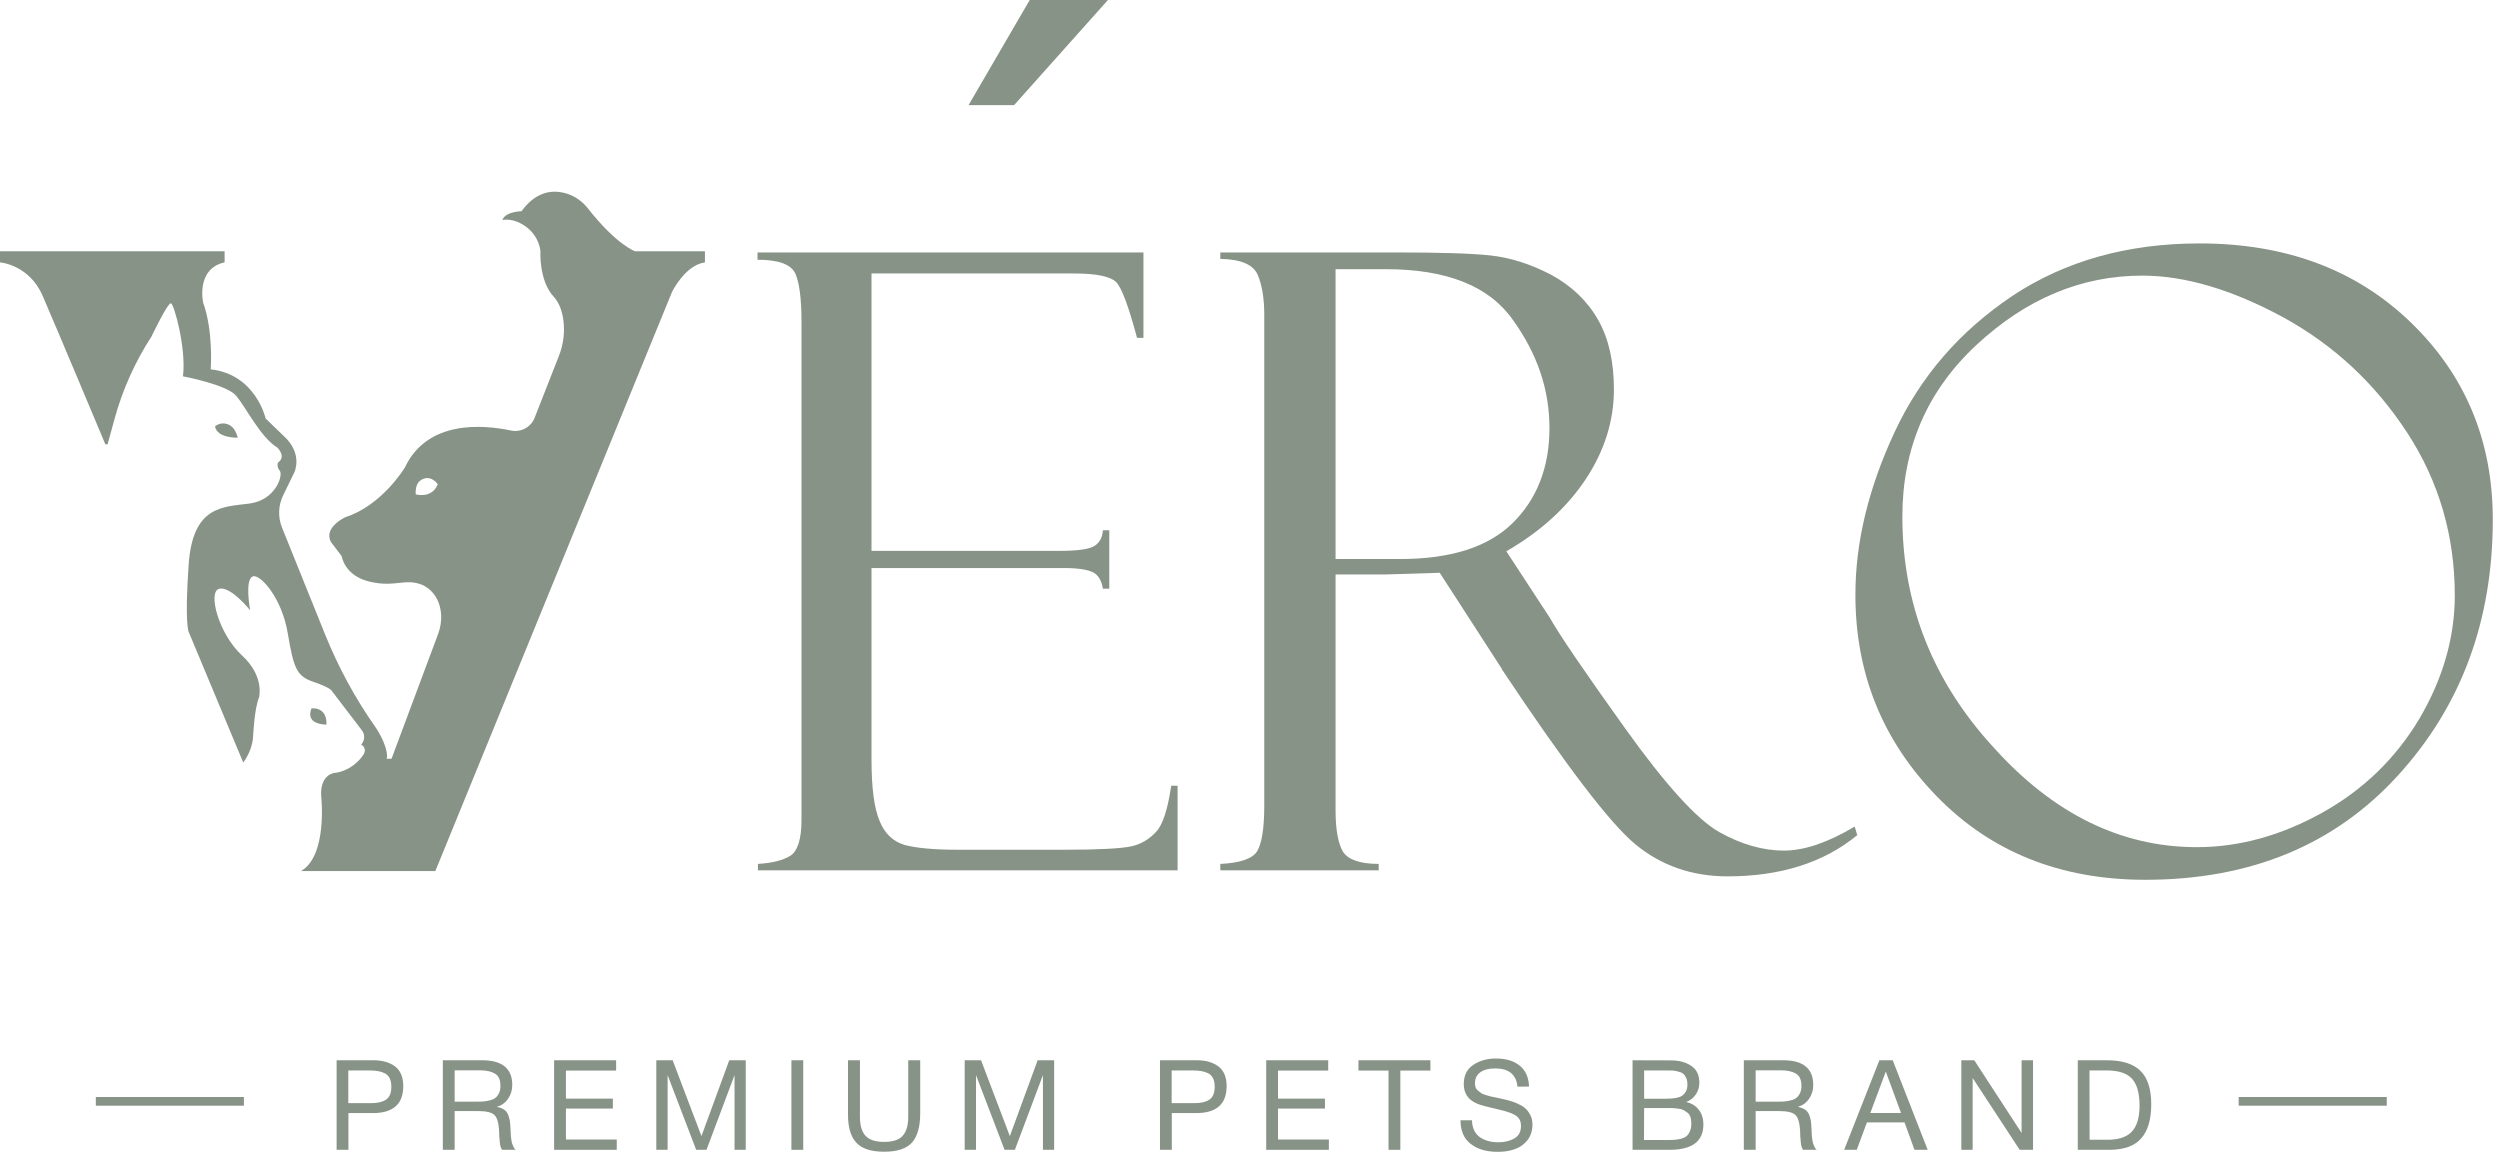
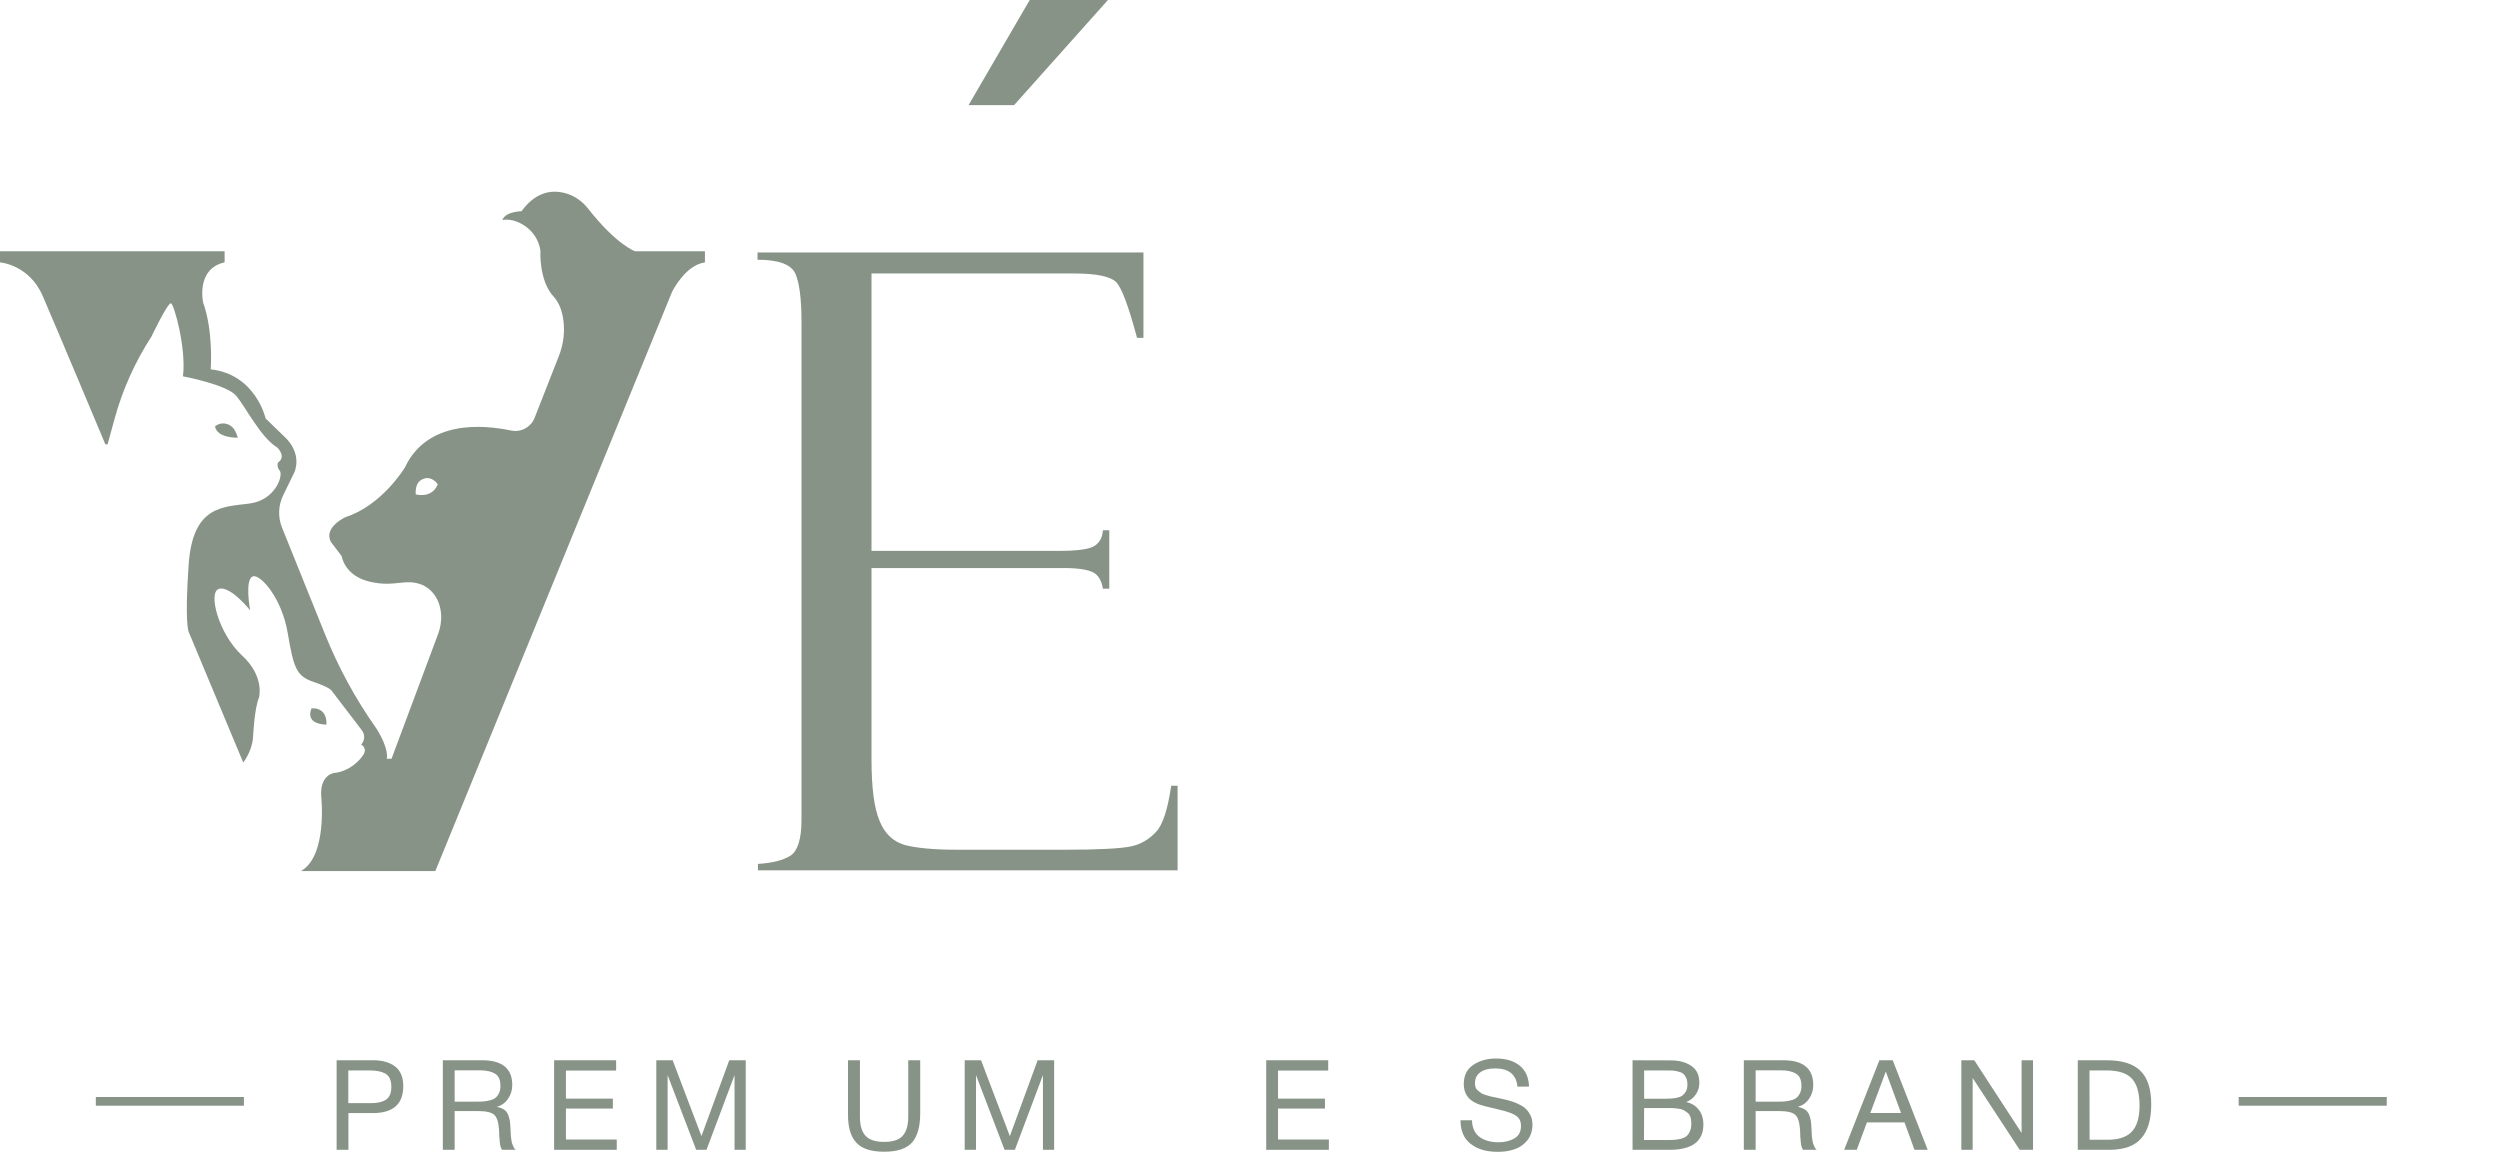
<svg xmlns="http://www.w3.org/2000/svg" width="287" height="133" viewBox="0 0 287 133" fill="none">
  <g clip-path="url(#clip0_215_4956)">
    <path d="M72.914 28.848C72.914 28.848 70.792 28.132 67.504 23.938C66.772 23.005 65.751 22.34 64.585 22.101C63.209 21.819 61.442 22.079 59.87 24.249C59.87 24.249 58.008 24.271 57.675 25.261C57.675 25.261 58.928 24.921 60.449 26.078C61.97 27.235 62.043 28.855 62.043 28.855C62.043 28.855 61.847 32.204 63.564 34.062C64.208 34.756 64.52 35.718 64.657 36.637C64.875 38.069 64.686 39.529 64.158 40.874L61.376 47.961C60.949 49.046 59.805 49.661 58.66 49.422C55.43 48.742 49.056 48.2 46.478 53.674C46.478 53.674 43.87 58.013 39.669 59.365C39.669 59.365 37.113 60.523 37.982 62.208L39.228 63.849C39.228 63.849 39.517 66.091 42.451 66.778C45.384 67.465 46.471 66.344 48.462 67.139C48.462 67.139 50.447 67.863 50.635 70.495C50.693 71.29 50.563 72.079 50.28 72.823L44.95 87.099H44.385C44.421 86.998 44.443 86.889 44.435 86.773C44.37 85.291 43.132 83.519 43.132 83.519C41.965 81.863 40.893 80.142 39.93 78.363C38.96 76.584 38.098 74.754 37.337 72.874L32.383 60.588C31.89 59.373 31.941 58.006 32.521 56.834L33.788 54.231C33.788 54.231 34.838 52.098 32.557 50.037L30.493 48.041C30.493 48.041 29.37 42.979 24.191 42.4C24.191 42.4 24.517 38.061 23.322 34.735C23.322 34.735 22.453 30.873 25.785 30.114V28.848H0V30.121C0 30.121 3.332 30.367 4.889 33.947C6.446 37.526 12.096 51.013 12.096 51.013H12.349L13.139 48.128C14.059 44.765 15.485 41.569 17.383 38.647C17.383 38.647 19.215 34.814 19.614 34.814C19.621 34.814 19.621 34.814 19.628 34.814C19.99 34.923 21.403 40.021 21.004 43.203C21.004 43.203 26.038 44.143 27.125 45.445C28.211 46.746 29.949 50.254 31.833 51.375C31.833 51.375 32.919 52.423 31.905 53.11C31.905 53.11 31.724 53.58 32.122 54.05C32.521 54.52 31.688 57.413 28.61 57.811C25.531 58.209 22.127 58.064 21.656 64.825C21.186 71.587 21.656 72.527 21.656 72.527L27.921 87.533C27.921 87.533 28.899 86.339 29.044 84.712C29.044 84.712 29.189 81.35 29.732 80.084C29.732 80.084 30.42 77.662 27.776 75.239C25.133 72.816 23.829 68 25.133 67.602C26.437 67.205 28.718 70.061 28.718 70.061C28.718 70.061 28.03 66.387 29.08 66.156C29.92 65.968 32.34 68.615 33.028 72.664C33.716 76.714 34.042 77.618 35.961 78.269C37.88 78.92 38.062 79.281 38.062 79.281L41.538 83.83C41.9 84.3 41.9 84.973 41.509 85.414C41.495 85.435 41.473 85.45 41.458 85.472C41.458 85.472 42.219 85.855 41.705 86.658C41.147 87.525 39.945 88.538 38.496 88.719C38.496 88.719 36.758 88.791 36.866 91.322C36.866 91.322 37.663 98.221 34.549 100H49.976L77.137 33.541C77.137 33.541 78.607 30.454 80.925 30.121V28.848H72.914ZM47.731 56.755C47.731 56.755 47.579 55.562 48.346 55.099C49.469 54.419 50.258 55.591 50.258 55.591C49.578 57.29 47.731 56.755 47.731 56.755Z" fill="#879387" />
    <path d="M27.305 50.247C27.305 50.247 24.937 50.333 24.684 48.959C24.684 48.959 24.923 48.706 25.386 48.627C26.023 48.526 26.646 48.851 26.958 49.408C27.081 49.625 27.204 49.9 27.305 50.247Z" fill="#879387" />
    <path d="M37.482 83.186C37.482 83.186 34.983 83.244 35.758 81.321C35.766 81.328 37.54 81.053 37.482 83.186Z" fill="#879387" />
  </g>
  <path d="M118.212 0L111.191 12.07H116.416L127.191 0H118.212Z" fill="#879387" />
  <path d="M86.963 29.818V28.98H131.268V38.79H130.533C129.553 35.142 128.768 33.023 128.131 32.382C127.494 31.741 125.877 31.396 123.328 31.396H100.049V63.24H121.613C123.769 63.24 125.093 63.043 125.681 62.649C126.269 62.254 126.563 61.663 126.612 60.874H127.347V67.578H126.612C126.465 66.642 126.073 66.001 125.485 65.705C124.897 65.409 123.818 65.212 122.201 65.212H100.049V87.099C100.049 90.402 100.343 92.768 100.98 94.247C101.568 95.725 102.548 96.613 103.871 97.007C105.195 97.352 107.204 97.549 109.851 97.549H122.299C126.269 97.549 128.768 97.401 129.896 97.155C130.974 96.909 131.905 96.366 132.689 95.528C133.473 94.74 134.061 92.916 134.454 90.204H135.189V99.915H87.012V99.176C88.629 99.078 89.855 98.782 90.737 98.24C91.57 97.697 92.011 96.317 92.011 94.148V36.917C92.011 34.304 91.766 32.48 91.325 31.445C90.835 30.361 89.413 29.818 86.963 29.818Z" fill="#879387" />
-   <path d="M140.09 29.72V28.98H160.086C165.183 28.98 168.81 29.079 171.113 29.325C173.368 29.572 175.72 30.311 178.073 31.544C180.425 32.825 182.238 34.551 183.464 36.72C184.689 38.889 185.277 41.55 185.277 44.705C185.277 48.304 184.199 51.755 182.042 55.008C179.886 58.261 176.847 61.022 172.927 63.289L177.926 70.93C179.004 72.853 181.895 77.092 186.551 83.599C191.207 90.106 194.834 94.099 197.383 95.528C199.931 96.958 202.431 97.648 204.783 97.648C207.135 97.648 209.88 96.711 212.919 94.888L213.213 95.873C209.39 99.028 204.391 100.606 198.314 100.606C194.246 100.606 190.717 99.373 187.777 96.958C184.836 94.542 179.739 87.838 172.485 76.944C172.436 76.895 172.387 76.796 172.387 76.747L165.281 65.754L159.008 65.951H153.323V93.064C153.323 95.233 153.617 96.81 154.156 97.747C154.744 98.683 156.116 99.176 158.273 99.176V99.915H140.09V99.176C142.344 99.078 143.766 98.585 144.305 97.747C144.844 96.859 145.138 95.134 145.138 92.472V36.128C145.138 34.304 144.893 32.776 144.403 31.593C143.913 30.41 142.54 29.769 140.09 29.72ZM153.323 30.903V64.177H160.723C166.555 64.177 170.868 62.797 173.662 60.036C176.455 57.276 177.877 53.628 177.877 49.142C177.877 44.755 176.504 40.663 173.711 36.769C170.966 32.825 166.065 30.903 159.106 30.903H153.323Z" fill="#879387" />
-   <path d="M252.502 27.945C262.402 27.945 270.489 30.952 276.762 37.015C283.035 43.079 286.172 50.621 286.172 59.642C286.172 71.275 282.545 81.085 275.243 89.071C267.989 97.007 258.334 101 246.278 101C236.525 101 228.536 97.796 222.312 91.388C216.088 84.979 213 77.289 213 68.268C213 62.205 214.519 55.994 217.509 49.586C220.499 43.177 225.007 38.001 231.036 33.959C237.064 29.966 244.219 27.945 252.502 27.945ZM252.208 97.254C257.06 97.254 261.863 95.923 266.568 93.31C271.273 90.697 274.998 87.099 277.742 82.514C280.438 77.93 281.81 73.198 281.81 68.367C281.81 61.515 279.997 55.255 276.321 49.635C272.645 44.015 267.94 39.628 262.108 36.424C256.276 33.269 250.885 31.642 245.935 31.642C238.926 31.642 232.604 34.304 226.919 39.579C221.234 44.853 218.391 51.459 218.391 59.297C218.391 69.353 221.871 78.177 228.83 85.768C235.741 93.458 243.533 97.254 252.208 97.254Z" fill="#879387" />
  <path d="M38.643 121.718H42.859C43.914 121.718 44.751 121.963 45.372 122.44C45.979 122.916 46.296 123.667 46.296 124.678C46.296 126.758 45.127 127.783 42.787 127.783H40V132H38.643V121.718ZM39.986 122.888V126.642H42.599C43.336 126.642 43.914 126.512 44.318 126.238C44.722 125.964 44.925 125.473 44.925 124.765C44.925 124.375 44.867 124.043 44.737 123.783C44.607 123.523 44.419 123.335 44.159 123.205C43.914 123.09 43.654 123.003 43.379 122.96C43.119 122.916 42.787 122.888 42.412 122.888H39.986Z" fill="#879387" />
  <path d="M50.837 121.718H55.357C57.654 121.718 58.809 122.671 58.809 124.563C58.809 125.169 58.636 125.689 58.318 126.151C58 126.613 57.567 126.917 57.047 127.061C57.394 127.148 57.668 127.249 57.885 127.393C58.087 127.538 58.246 127.74 58.347 128C58.433 128.26 58.506 128.491 58.535 128.693C58.563 128.895 58.578 129.198 58.607 129.588C58.607 129.632 58.607 129.733 58.621 129.877C58.621 130.022 58.636 130.123 58.636 130.18C58.636 130.238 58.636 130.325 58.65 130.455C58.664 130.599 58.679 130.7 58.693 130.758C58.693 130.83 58.708 130.917 58.737 131.032C58.751 131.148 58.78 131.249 58.809 131.321C58.838 131.393 58.867 131.48 58.91 131.567C58.939 131.653 58.982 131.74 59.04 131.812C59.083 131.884 59.141 131.942 59.199 132H57.639C57.567 131.913 57.509 131.783 57.466 131.639C57.422 131.495 57.394 131.336 57.379 131.134C57.35 130.931 57.336 130.772 57.336 130.657C57.321 130.541 57.307 130.354 57.307 130.123C57.293 129.892 57.293 129.762 57.293 129.733C57.235 128.866 57.062 128.274 56.744 127.985C56.426 127.696 55.82 127.552 54.895 127.552H52.195V132H50.837V121.718ZM52.195 122.873V126.469H54.751C55.069 126.469 55.329 126.469 55.545 126.44C55.762 126.426 56.007 126.382 56.267 126.31C56.527 126.252 56.729 126.151 56.888 126.021C57.047 125.906 57.177 125.718 57.293 125.487C57.394 125.256 57.451 124.982 57.451 124.649C57.451 123.956 57.235 123.494 56.816 123.249C56.397 123.003 55.834 122.873 55.112 122.873H52.195Z" fill="#879387" />
  <path d="M70.731 121.718V122.902H64.969V126.122H70.356V127.263H64.969V130.816H70.803V132H63.612V121.718H70.731Z" fill="#879387" />
  <path d="M75.343 121.718H77.22L80.527 130.426L83.719 121.718H85.61V132H84.325V123.422L81.105 132H79.921L76.642 123.422V132H75.343V121.718Z" fill="#879387" />
-   <path d="M92.211 121.718V132H90.854V121.718H92.211Z" fill="#879387" />
  <path d="M97.35 121.718H98.721V128.202C98.721 129.213 98.938 129.935 99.371 130.397C99.805 130.859 100.512 131.09 101.494 131.09C102.505 131.09 103.213 130.859 103.631 130.383C104.05 129.92 104.267 129.184 104.267 128.202V121.718H105.639V127.841C105.639 129.343 105.321 130.455 104.7 131.162C104.065 131.87 102.996 132.217 101.494 132.217C100.021 132.217 98.967 131.884 98.317 131.191C97.667 130.498 97.35 129.429 97.35 127.985V121.718Z" fill="#879387" />
  <path d="M110.746 121.718H112.624L115.931 130.426L119.122 121.718H121.014V132H119.729V123.422L116.508 132H115.324L112.046 123.422V132H110.746V121.718Z" fill="#879387" />
-   <path d="M133.165 121.718H137.382C138.436 121.718 139.274 121.963 139.895 122.44C140.501 122.916 140.819 123.667 140.819 124.678C140.819 126.758 139.649 127.783 137.31 127.783H134.523V132H133.165V121.718ZM134.508 122.888V126.642H137.122C137.859 126.642 138.436 126.512 138.841 126.238C139.245 125.964 139.447 125.473 139.447 124.765C139.447 124.375 139.389 124.043 139.259 123.783C139.129 123.523 138.942 123.335 138.682 123.205C138.436 123.09 138.176 123.003 137.902 122.96C137.642 122.916 137.31 122.888 136.934 122.888H134.508Z" fill="#879387" />
  <path d="M152.479 121.718V122.902H146.717V126.122H152.104V127.263H146.717V130.816H152.552V132H145.36V121.718H152.479Z" fill="#879387" />
-   <path d="M164.21 121.718V122.902H160.759V132H159.402V122.902H155.95V121.718H164.21Z" fill="#879387" />
  <path d="M175.536 124.736L174.207 124.75C174.063 123.35 173.211 122.656 171.651 122.656C170.914 122.656 170.337 122.801 169.932 123.104C169.528 123.393 169.326 123.812 169.326 124.361C169.326 124.548 169.355 124.722 169.412 124.866C169.47 125.01 169.571 125.126 169.716 125.241C169.86 125.357 169.99 125.444 170.106 125.53C170.236 125.603 170.438 125.675 170.698 125.747C170.972 125.834 171.189 125.891 171.348 125.92C171.521 125.949 171.766 126.007 172.113 126.079C172.546 126.166 172.893 126.252 173.167 126.325C173.456 126.397 173.788 126.512 174.164 126.671C174.554 126.844 174.857 127.018 175.088 127.22C175.319 127.422 175.507 127.682 175.68 128C175.853 128.332 175.925 128.707 175.925 129.112C175.925 129.834 175.723 130.44 175.319 130.931C174.915 131.422 174.424 131.754 173.846 131.942C173.268 132.144 172.633 132.231 171.925 132.231C170.64 132.231 169.615 131.928 168.835 131.321C168.055 130.715 167.665 129.805 167.665 128.606H168.979C169.008 129.487 169.311 130.123 169.86 130.527C170.423 130.931 171.145 131.134 172.041 131.134C172.748 131.134 173.355 130.975 173.86 130.686C174.351 130.397 174.611 129.92 174.611 129.256C174.611 128.938 174.539 128.678 174.409 128.462C174.265 128.245 174.063 128.072 173.774 127.928C173.485 127.783 173.196 127.682 172.907 127.595C172.618 127.509 172.229 127.408 171.766 127.307C171.694 127.292 171.651 127.278 171.622 127.263C170.553 127.032 169.86 126.83 169.542 126.686C168.532 126.252 168.041 125.516 168.041 124.447C168.041 123.465 168.402 122.743 169.124 122.252C169.846 121.761 170.727 121.516 171.752 121.516C172.878 121.516 173.788 121.79 174.452 122.324C175.131 122.873 175.492 123.667 175.536 124.736Z" fill="#879387" />
  <path d="M187.417 121.718L191.807 121.732C192.746 121.732 193.526 121.934 194.147 122.353C194.768 122.758 195.086 123.407 195.086 124.303C195.086 124.808 194.941 125.256 194.667 125.66C194.392 126.065 194.031 126.339 193.569 126.512C194.205 126.657 194.681 126.946 195.028 127.408C195.374 127.855 195.548 128.419 195.548 129.097C195.548 131.032 194.248 132 191.649 132H187.417V121.718ZM188.746 122.888V126.137H191.186C191.461 126.137 191.692 126.122 191.894 126.108C192.096 126.094 192.313 126.065 192.573 126.007C192.818 125.949 193.02 125.862 193.165 125.747C193.309 125.631 193.439 125.473 193.555 125.27C193.67 125.054 193.714 124.794 193.714 124.505C193.714 124.202 193.67 123.942 193.569 123.74C193.483 123.537 193.367 123.379 193.223 123.263C193.093 123.147 192.905 123.075 192.674 123.018C192.443 122.96 192.226 122.916 192.038 122.902C191.851 122.888 191.605 122.888 191.316 122.888H188.746ZM188.746 127.205L188.731 130.874H191.446C191.793 130.874 192.067 130.859 192.269 130.845C192.486 130.83 192.732 130.787 192.992 130.729C193.251 130.657 193.468 130.556 193.613 130.426C193.771 130.296 193.901 130.108 194.002 129.863C194.118 129.617 194.161 129.328 194.161 128.982C194.161 128.693 194.132 128.433 194.06 128.231C193.988 128.014 193.872 127.841 193.699 127.725C193.526 127.595 193.367 127.494 193.223 127.422C193.078 127.335 192.862 127.292 192.587 127.263C192.298 127.234 192.082 127.205 191.937 127.205C191.778 127.205 191.547 127.205 191.23 127.205H188.746Z" fill="#879387" />
  <path d="M200.192 121.718H204.712C207.008 121.718 208.163 122.671 208.163 124.563C208.163 125.169 207.99 125.689 207.672 126.151C207.354 126.613 206.921 126.917 206.401 127.061C206.748 127.148 207.022 127.249 207.239 127.393C207.441 127.538 207.6 127.74 207.701 128C207.788 128.26 207.86 128.491 207.889 128.693C207.918 128.895 207.932 129.198 207.961 129.588C207.961 129.632 207.961 129.733 207.975 129.877C207.975 130.022 207.99 130.123 207.99 130.18C207.99 130.238 207.99 130.325 208.004 130.455C208.019 130.599 208.033 130.7 208.048 130.758C208.048 130.83 208.062 130.917 208.091 131.032C208.105 131.148 208.134 131.249 208.163 131.321C208.192 131.393 208.221 131.48 208.264 131.567C208.293 131.653 208.336 131.74 208.394 131.812C208.437 131.884 208.495 131.942 208.553 132H206.993C206.921 131.913 206.863 131.783 206.82 131.639C206.777 131.495 206.748 131.336 206.733 131.134C206.705 130.931 206.69 130.772 206.69 130.657C206.676 130.541 206.661 130.354 206.661 130.123C206.647 129.892 206.647 129.762 206.647 129.733C206.589 128.866 206.416 128.274 206.098 127.985C205.78 127.696 205.174 127.552 204.25 127.552H201.549V132H200.192V121.718ZM201.549 122.873V126.469H204.105C204.423 126.469 204.683 126.469 204.899 126.44C205.116 126.426 205.362 126.382 205.621 126.31C205.881 126.252 206.084 126.151 206.242 126.021C206.401 125.906 206.531 125.718 206.647 125.487C206.748 125.256 206.806 124.982 206.806 124.649C206.806 123.956 206.589 123.494 206.17 123.249C205.751 123.003 205.188 122.873 204.466 122.873H201.549Z" fill="#879387" />
  <path d="M217.284 121.718L221.298 132H219.782L218.641 128.852H214.323L213.154 132H211.709L215.753 121.718H217.284ZM218.237 127.769L216.49 123.018L214.713 127.769H218.237Z" fill="#879387" />
  <path d="M225.161 121.718H226.648L232.078 130.065V121.718H233.392V132H231.861L226.46 123.754V132H225.161V121.718Z" fill="#879387" />
  <path d="M238.529 121.718H241.865C243.612 121.718 244.897 122.122 245.72 122.931C246.558 123.74 246.962 125.025 246.962 126.772C246.962 128.505 246.587 129.805 245.807 130.686C245.042 131.567 243.814 132 242.124 132H238.529V121.718ZM239.872 122.888L239.886 130.845H241.951C243.236 130.845 244.175 130.527 244.753 129.892C245.33 129.256 245.619 128.274 245.619 126.931C245.619 125.53 245.345 124.505 244.767 123.855C244.204 123.22 243.236 122.888 241.879 122.888H239.872Z" fill="#879387" />
  <line x1="11" y1="126.435" x2="28" y2="126.435" stroke="#879387" />
  <line x1="257" y1="126.435" x2="274" y2="126.435" stroke="#879387" />
  <defs>
    <clipPath id="clip0_215_4956">
      <rect width="80.925" height="78" fill="white" transform="translate(0 22)" />
    </clipPath>
  </defs>
</svg>